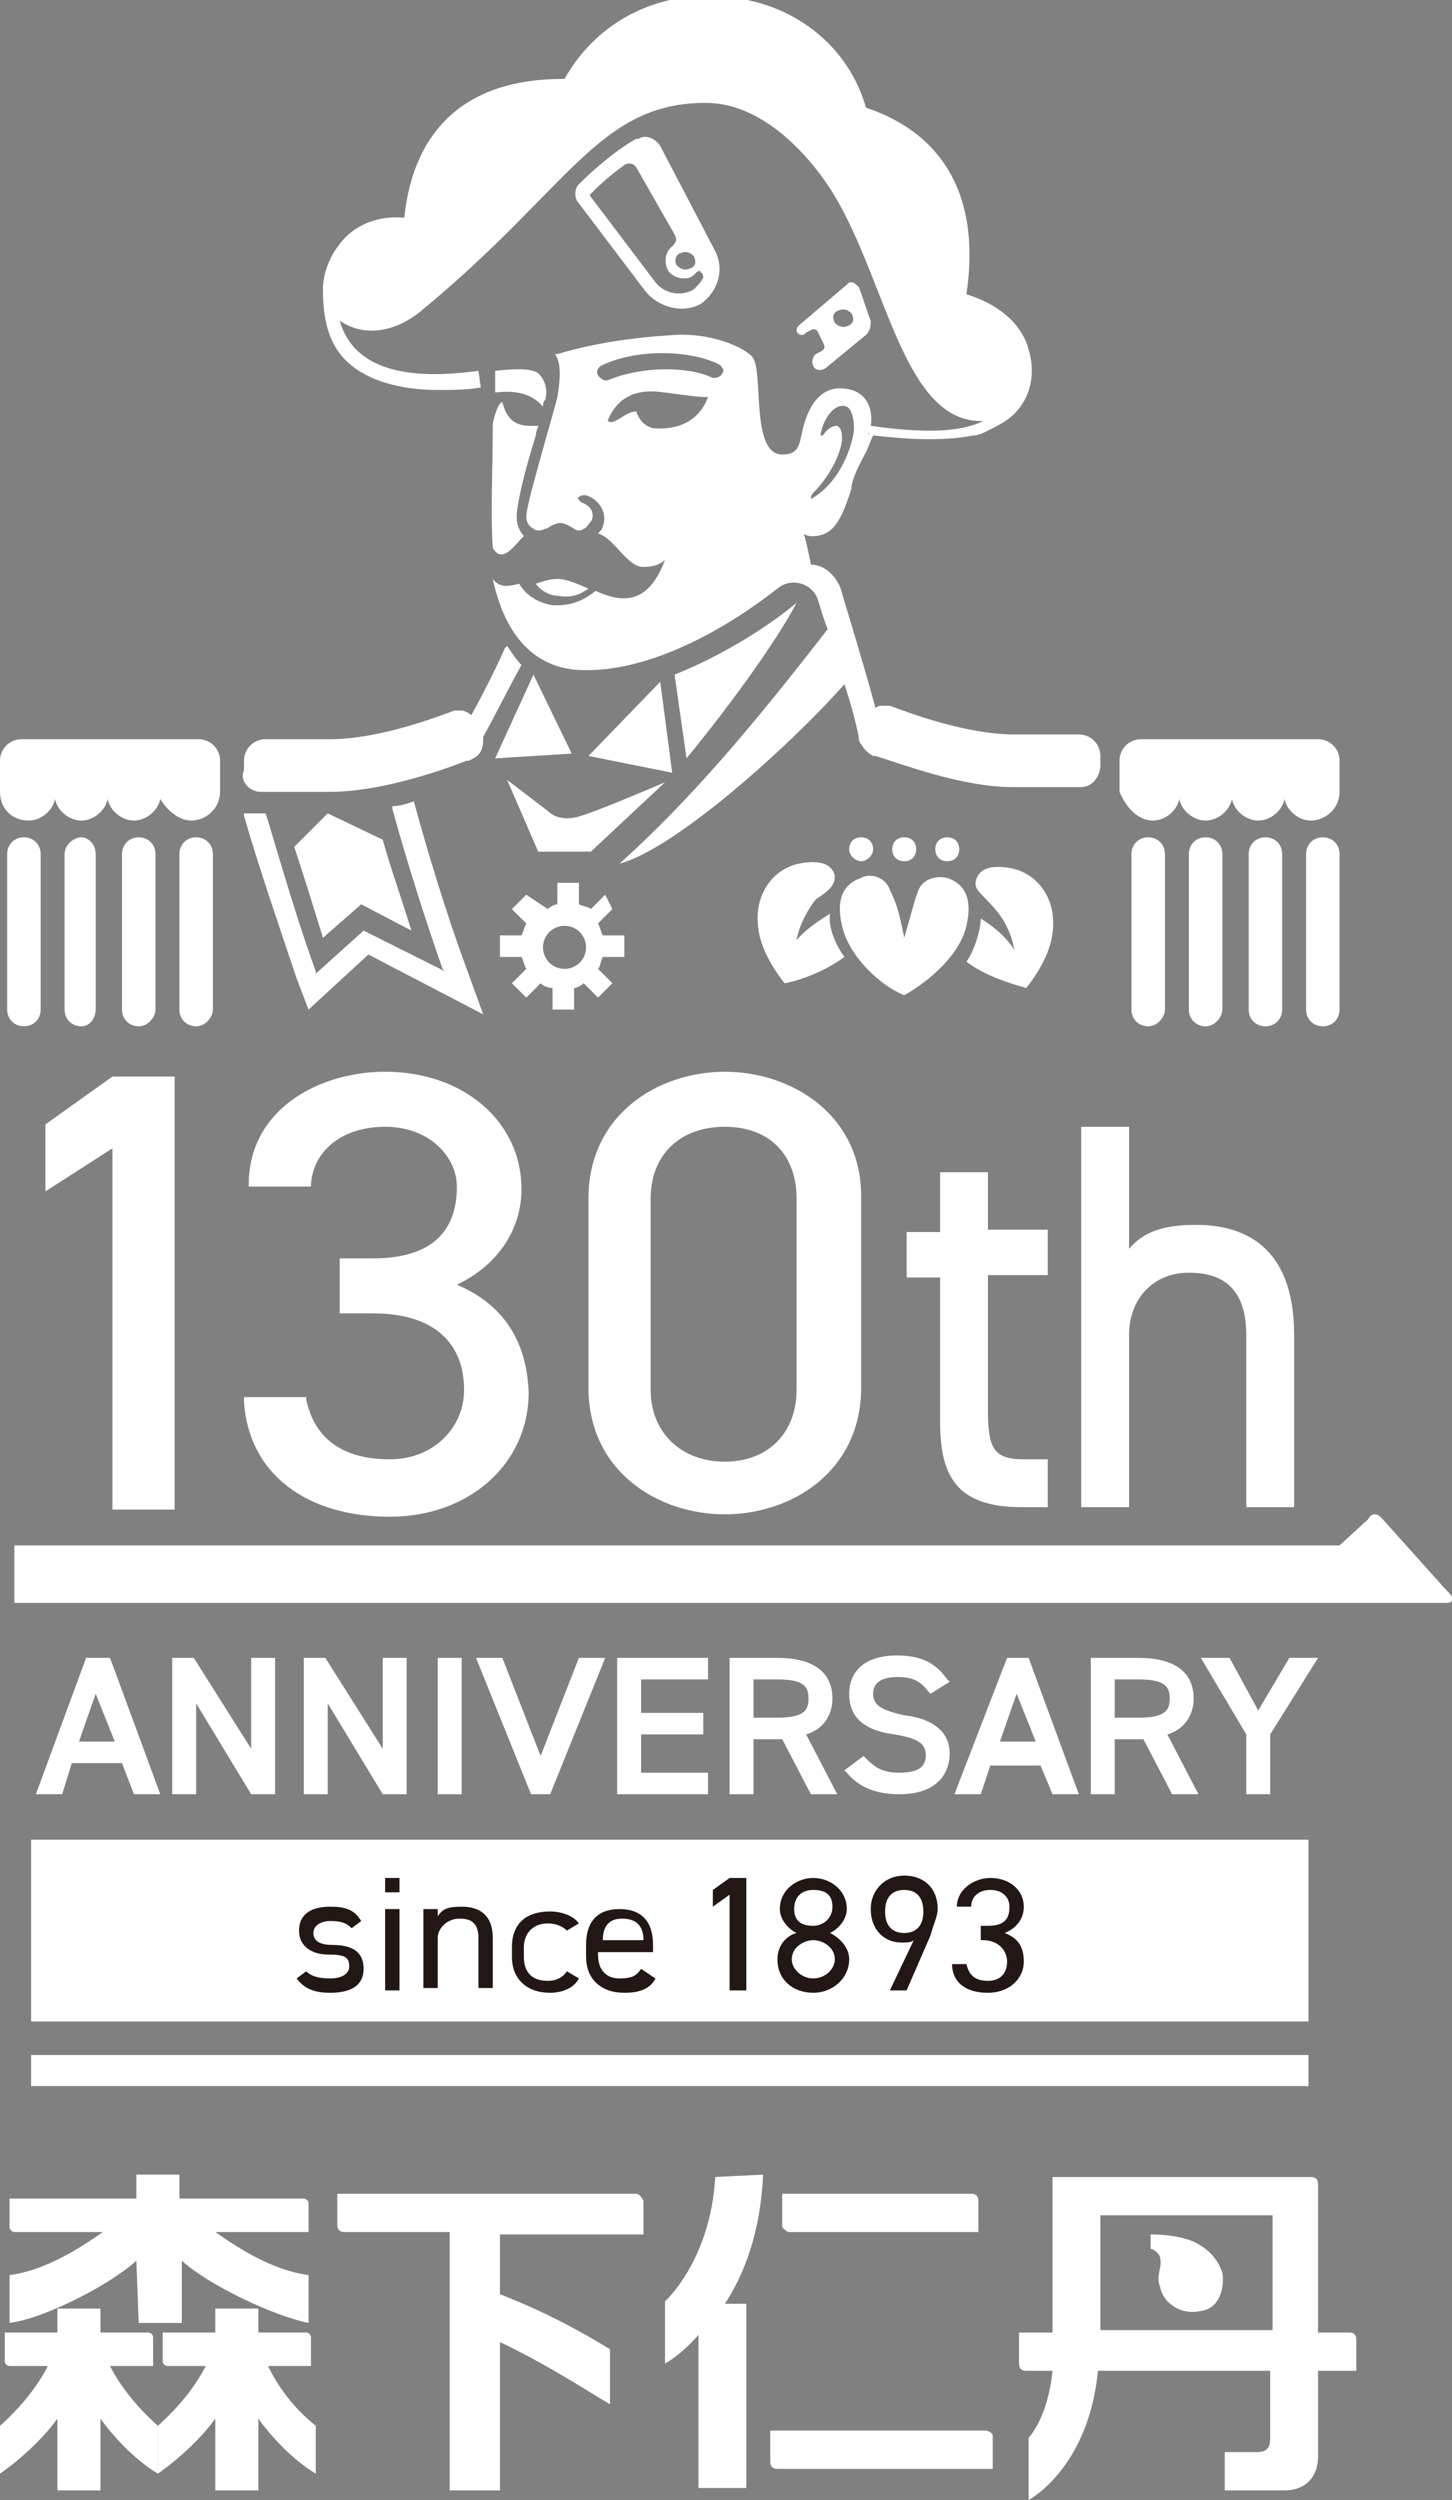
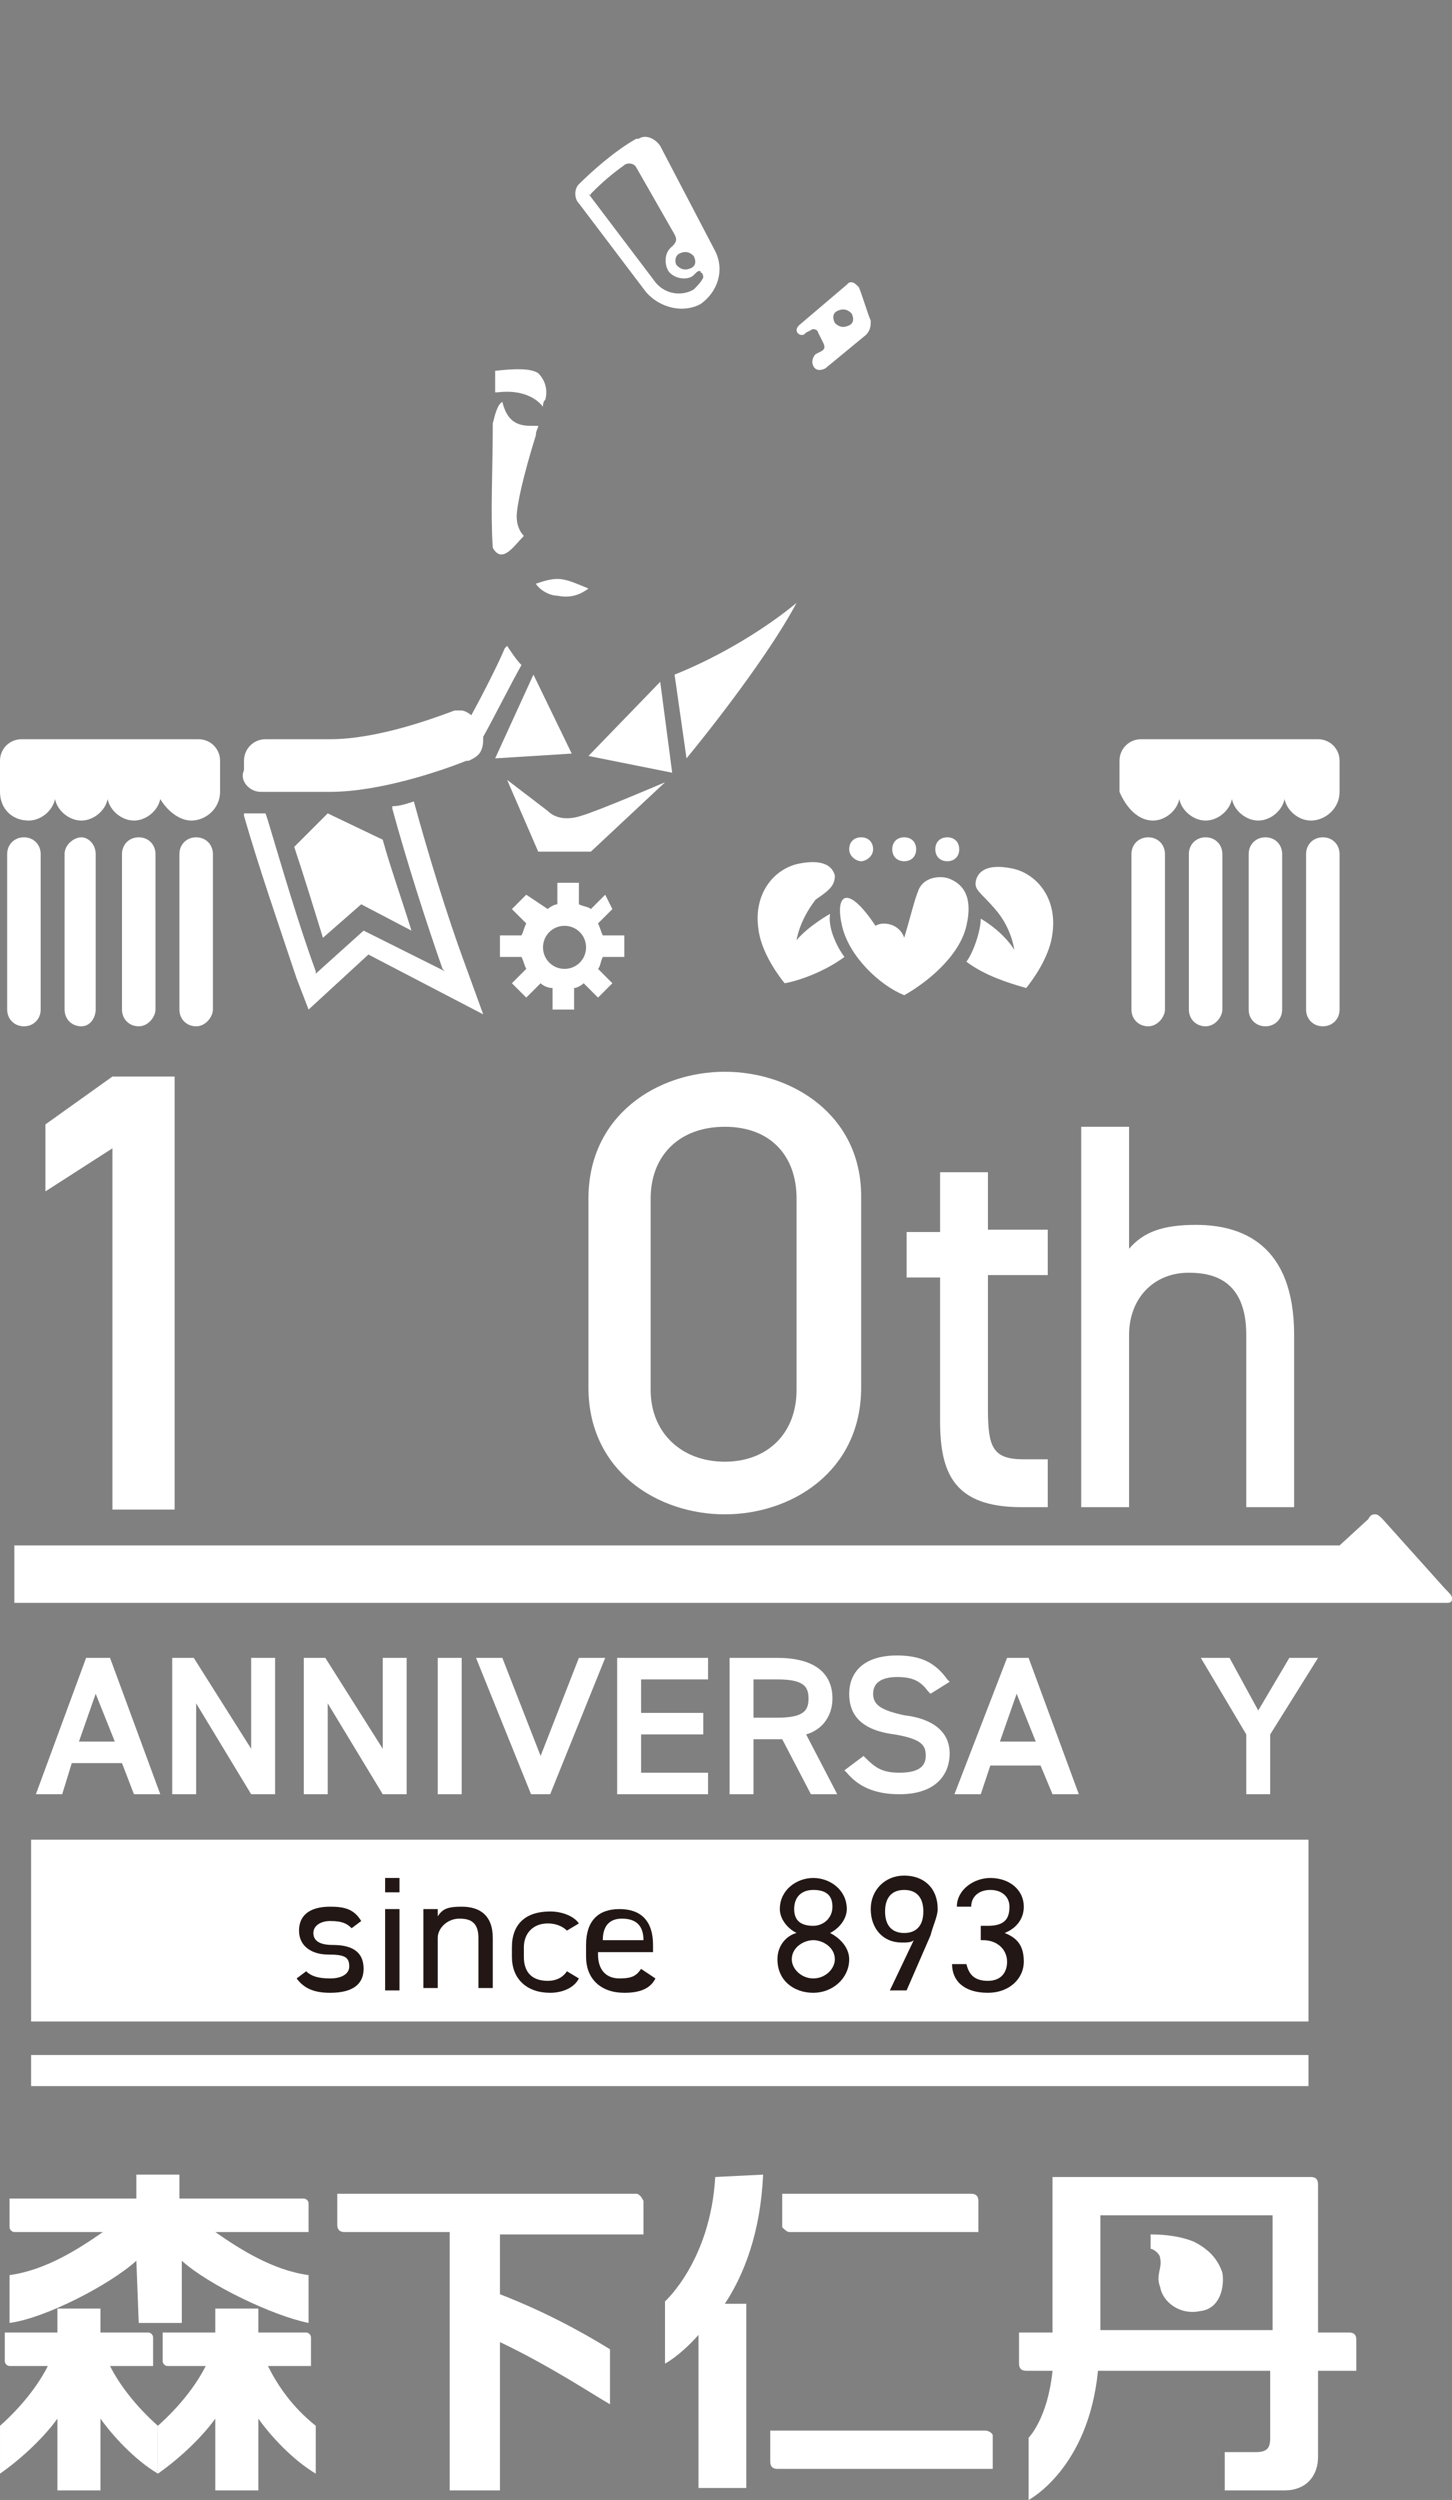
<svg xmlns="http://www.w3.org/2000/svg" xmlns:xlink="http://www.w3.org/1999/xlink" version="1.1" id="レイヤー_1" x="0px" y="0px" viewBox="0 0 60.7 104.5" style="enable-background:new 0 0 60.7 104.5;" xml:space="preserve">
  <rect x="0" y="0" width="60.7" height="104.5" fill="#808080" stroke="none" />
  <style type="text/css">
	.st0{fill:#FFFFFF;}
	.st1{fill:#221714;}
</style>
  <g>
    <defs>
      <rect id="SVGID_1_" x="-125.9" y="-592.1" width="595.3" height="841.9" />
    </defs>
    <clipPath id="SVGID_00000047745885606691999950000011070642545185972643_">
      <use xlink:href="#SVGID_1_" style="overflow:visible;" />
    </clipPath>
  </g>
  <g>
    <g>
      <path class="st0" d="M55.3,35c-0.4,0-0.7,0.3-0.7,0.7v6.5c0,0.4,0.3,0.7,0.7,0.7s0.7-0.3,0.7-0.7v-6.5C56,35.3,55.7,35,55.3,35" />
    </g>
    <g>
      <path class="st0" d="M52.2,35.7v6.5c0,0.4,0.3,0.7,0.7,0.7s0.7-0.3,0.7-0.7v-6.5c0-0.4-0.3-0.7-0.7-0.7S52.2,35.3,52.2,35.7" />
    </g>
    <g>
      <path class="st0" d="M51.1,42.2v-6.5c0-0.4-0.3-0.7-0.7-0.7s-0.7,0.3-0.7,0.7v6.5c0,0.4,0.3,0.7,0.7,0.7S51.1,42.5,51.1,42.2" />
    </g>
    <g>
      <path class="st0" d="M48.7,42.2v-6.5c0-0.4-0.3-0.7-0.7-0.7s-0.7,0.3-0.7,0.7v6.5c0,0.4,0.3,0.7,0.7,0.7S48.7,42.5,48.7,42.2" />
    </g>
    <g>
      <path class="st0" d="M25.3,37.4l-0.6,0.6l0,0c-0.1-0.1-0.3-0.1-0.5-0.2h0v-0.9h-0.9v0.9h0c-0.1,0-0.3,0.1-0.4,0.2l0,0L22,37.4    L21.4,38l0.6,0.6l0,0c-0.1,0.2-0.1,0.3-0.2,0.5v0h-0.9v0.9h0.9v0c0.1,0.2,0.1,0.3,0.2,0.5l0,0l-0.6,0.6l0.6,0.6l0.6-0.6l0,0    c0.1,0.1,0.3,0.2,0.5,0.2h0v0.9h0.9v-0.9h0c0.1,0,0.3-0.1,0.4-0.2l0,0l0.6,0.6l0.6-0.6l-0.6-0.6l0,0c0.1-0.1,0.1-0.3,0.2-0.5v0    h0.9v-0.9h-0.9v0c-0.1-0.2-0.1-0.3-0.2-0.5l0,0l0.6-0.6L25.3,37.4L25.3,37.4z M23.6,40.5c-0.5,0-0.9-0.4-0.9-0.9s0.4-0.9,0.9-0.9    s0.9,0.4,0.9,0.9S24.1,40.5,23.6,40.5" />
    </g>
    <g>
      <path class="st0" d="M34.9,36.6c-0.1-0.4-0.5-0.7-1.5-0.5s-1.9,1.2-1.7,2.7c0.1,0.9,0.7,1.8,1.1,2.3c0.6-0.1,1.7-0.5,2.5-1.1    c-0.3-0.4-0.7-1.2-0.6-1.8c0,0-0.9,0.5-1.4,1.1c0,0,0.1-0.8,0.8-1.7C34.7,37.2,34.9,37,34.9,36.6" />
    </g>
    <g>
-       <path class="st0" d="M35.2,38.7c0.3,1.3,1.6,2.5,2.6,2.9c0.9-0.5,2.3-1.6,2.6-2.9c0.3-1.3-0.2-1.8-0.8-2c-0.4-0.1-1,0-1.2,0.5    c-0.2,0.5-0.3,1-0.6,2c-0.2-1-0.3-1.4-0.6-2c-0.2-0.6-0.9-0.7-1.2-0.5C35.4,36.9,34.9,37.4,35.2,38.7" />
+       <path class="st0" d="M35.2,38.7c0.3,1.3,1.6,2.5,2.6,2.9c0.9-0.5,2.3-1.6,2.6-2.9c0.3-1.3-0.2-1.8-0.8-2c-0.4-0.1-1,0-1.2,0.5    c-0.2,0.5-0.3,1-0.6,2c-0.2-0.6-0.9-0.7-1.2-0.5C35.4,36.9,34.9,37.4,35.2,38.7" />
    </g>
    <g>
      <path class="st0" d="M41,38.4c0,0.5-0.3,1.4-0.6,1.8c0.8,0.6,1.8,0.9,2.5,1.1c0.4-0.5,1-1.4,1.1-2.3c0.2-1.5-0.7-2.5-1.7-2.7    s-1.4,0.1-1.5,0.5s0.2,0.5,0.8,1.2c0.7,0.8,0.8,1.7,0.8,1.7C41.9,38.9,41,38.4,41,38.4" />
    </g>
    <g>
      <path class="st0" d="M38.3,35.5c0-0.3-0.2-0.5-0.5-0.5s-0.5,0.2-0.5,0.5s0.2,0.5,0.5,0.5S38.3,35.8,38.3,35.5" />
    </g>
    <g>
      <path class="st0" d="M36.5,35.5c0-0.3-0.2-0.5-0.5-0.5s-0.5,0.2-0.5,0.5S35.8,36,36,36S36.5,35.8,36.5,35.5" />
    </g>
    <g>
      <path class="st0" d="M40.1,35.5c0-0.3-0.2-0.5-0.5-0.5s-0.5,0.2-0.5,0.5s0.2,0.5,0.5,0.5S40.1,35.8,40.1,35.5" />
    </g>
    <g>
      <path class="st0" d="M22.9,33.9l-1.7-1.3l1.3,3h2.2l3.1-2.9c0,0-2.8,1.2-3.5,1.4C23.7,34.3,23.2,34.2,22.9,33.9" />
    </g>
    <g>
      <polygon class="st0" points="27.6,28.5 24.6,31.6 28.1,32.3   " />
    </g>
    <g>
      <polygon class="st0" points="20.7,31.7 23.9,31.5 22.3,28.2   " />
    </g>
    <g>
      <path class="st0" d="M28.2,28.2l0.5,3.5c1.8-2.2,3.7-4.8,4.6-6.5C32.1,26.2,30.2,27.4,28.2,28.2" />
    </g>
    <g>
      <path class="st0" d="M22.7,17c0-0.1,0-0.2,0.1-0.3c0.1-0.4,0-0.8-0.3-1.1c-0.3-0.2-0.9-0.2-1.8-0.1c0,0.3,0,0.6,0,0.9    c0,0,0.1,0,0.1,0C21.6,16.3,22.3,16.5,22.7,17" />
    </g>
    <g>
      <path class="st0" d="M20.6,22.9c0.4,0.7,0.9-0.1,1.3-0.5c-0.2-0.2-0.3-0.5-0.3-0.8c0-0.5,0.3-1.8,0.8-3.4c0-0.2,0.1-0.3,0.1-0.4    c-0.1,0-0.2,0-0.3,0c-0.6,0-1-0.2-1.2-1c-0.2,0.1-0.3,0.5-0.4,0.9C20.6,19.7,20.5,21.4,20.6,22.9" />
    </g>
    <g>
      <path class="st0" d="M24.6,24.6c-0.5-0.2-0.9-0.4-1.3-0.4c-0.3,0-0.6,0.1-0.9,0.2c0.2,0.3,0.6,0.5,0.9,0.5    C23.8,25,24.2,24.9,24.6,24.6" />
    </g>
    <g>
-       <path class="st0" d="M14.6,15.2c0.8,0.7,2.1,1.1,3.7,1.1c0.6,0,1.2,0,1.8-0.1l-0.1-0.7c-2.9,0.4-5.2,0-5.8-2.1    c1,0.7,2.3,0.5,3.4-0.4c6.2-5.1,7.4-8.7,11.9-8.7c2.5,0,4.5,2.4,5.4,3.9c2.2,3.7,2.9,9.5,6.2,9.4c-1,0.5-2.6,0.5-4.7,0.2    c0,0,0,0,0,0c0.1-0.6-0.1-1.3-0.8-1.5c-1.1-0.3-1.8,0.4-2.1,1.9c-0.1,0.5-0.2,0.8-0.8,0.8c-1.3,0-0.8-3.3-1.2-4    c-0.1-0.3-1.5-1.1-3.3-1c-1.6,0.1-3.2,0.3-4.9,0.8c0,0,0,0-0.1,0c0.3,0.4,0.2,1.2,0.1,1.8c-0.1,0.4-0.3,1.1-0.5,1.8    c-0.3,1.1-0.8,2.8-0.8,3.2c0,0.2,0.1,0.4,0.3,0.5c0.1,0.1,0.3,0.1,0.5,0c0.1,0,0.2-0.1,0.2-0.1c0.4-0.2,0.5-0.2,1,0.1    c0.1,0.1,0.3,0.1,0.4,0c0.1,0,0.2-0.2,0.3-0.3c0.1-0.1,0.2-0.6-0.4-0.8c-0.1-0.1-0.2-0.2-0.1-0.2c0-0.1,0.2-0.1,0.3-0.1    c0.6,0.2,0.9,0.8,0.7,1.3c0,0.1-0.1,0.2-0.2,0.3c0.7,0.2,1.2,1.4,1.9,1.4c0.4,0,0.7-0.1,0.9-0.3c-0.7,1.9-1.8,1.8-2.9,1.3    c-0.5,0.4-1,0.6-1.6,0.6c-0.1,0-0.2,0-0.2,0c-0.6-0.1-1.1-0.4-1.4-0.9c-0.4,0.1-0.8,0.2-1.1-0.2c0.3,1.4,1.1,3.6,3.5,3.8    c3.1,0.2,6.5-1.9,8.4-3.4c0.6-0.5,1.5-0.2,1.7,0.5c0.1,0.3,0.2,0.7,0.4,1.2c-3.1,4-5.7,7.1-8.7,9.8c2.3-0.6,7.1-4.9,9.4-7.5    c0.3,0.9,0.5,1.7,0.6,2.2c0,0.1,0,0.2,0.1,0.3c0.1,0.2,0.3,0.4,0.5,0.5l0.1,0c1,0.3,3.6,1.3,5.7,1.3h2.9c0.5,0,0.8-0.5,0.8-0.9    v-0.4c0-0.5-0.4-0.9-0.9-0.9h-2.7c-2,0-4.4-0.9-5.2-1.2l-0.1,0c-0.1,0-0.2,0-0.2,0c-0.1,0-0.2,0-0.3,0.1c-0.4-1.5-1.1-3.8-1.4-4.8    c-0.1-0.5-0.6-1.2-1.3-1.2c-0.1-0.5-0.2-1-0.3-1.3c0.2,0.2,0.7,0.1,0.9,0c0.4-0.2,0.7-0.6,1.1-1.9l0-0.1c0.1-0.5,0.4-1,0.6-1.4    c0.1-0.2,0.2-0.5,0.3-0.7c0.9,0.1,2.7,0.3,4.2,0c0.2,0,0.4-0.1,0.6-0.2c0.4-0.2,0.8-0.4,1.1-0.7c0,0,0,0,0,0    c0.7-0.7,0.9-1.7,0.6-2.7c-0.3-1.1-1.3-1.9-2.6-2.3c0.6-4-0.9-6.7-4.2-7.8c-0.7-2.5-2.9-4.3-5.6-4.6c-2.9-0.4-5.6,0.9-7,3.4h-0.1    c-3.9,0-6.2,2-6.6,5.8c-1.1-0.1-2.1,0.3-2.7,1.1c-0.4,0.5-0.7,1.2-0.7,1.9h0C13.5,13.5,13.8,14.5,14.6,15.2 M27.3,17.9    c-0.4-0.1-0.6-0.4-0.7-0.7c-0.2,0-0.4,0.1-0.7,0.3c-0.2,0.1-0.3,0.2-0.5,0.1c0.3-0.8,1-1.4,2.3-1.2c0.2,0,1.3,0.2,1.9,0.2    C29.3,17.4,28.6,18,27.3,17.9 M30.2,15.6c-0.1,0.2-0.3,0.2-0.4,0.2c-1-0.5-3-0.5-4.4,0.1c0,0-0.1,0-0.1,0c-0.1,0-0.2-0.1-0.3-0.2    c-0.1-0.2,0-0.3,0.1-0.4c1.4-0.7,3.6-0.7,4.9-0.1C30.2,15.3,30.3,15.5,30.2,15.6 M35.7,17.9c0,0.4-0.4,2.1-1.7,2.9    c-0.1,0.1-0.1,0-0.1,0c0,0,0-0.1,0.1-0.2c0.5-0.5,1.1-1.4,1.2-2.2c0-0.2,0-0.5-0.2-0.6c-0.2,0-0.4,0.1-0.6,0.4l0,0c0,0,0,0-0.1,0    c0,0,0,0,0,0c0.1-0.7,0.6-1.4,1.1-1.2C35.6,17.1,35.7,17.5,35.7,17.9 M36.3,18.2c0,0,0-0.1,0-0.1C36.4,18.1,36.3,18.1,36.3,18.2" />
-     </g>
+       </g>
    <g>
      <path class="st0" d="M10.9,33.1h2.9c2.1,0,4.7-0.9,5.7-1.3l0.1,0c0.2-0.1,0.4-0.2,0.5-0.4c0.1-0.2,0.1-0.4,0.1-0.6    c0.5-0.9,1.2-2.3,1.6-3c-0.2-0.2-0.4-0.5-0.6-0.8c0,0-0.1,0.1-0.1,0.1c-0.2,0.5-0.9,1.9-1.4,2.8c-0.1-0.1-0.3-0.2-0.4-0.2    c-0.1,0-0.2,0-0.2,0l-0.1,0c-0.8,0.3-3.2,1.2-5.2,1.2h-2.7c-0.5,0-0.9,0.4-0.9,0.9v0.4C10,32.6,10.4,33.1,10.9,33.1" />
    </g>
    <g>
      <path class="st0" d="M15.1,37.8l2.1,1.1c-0.4-1.3-0.9-2.7-1.2-3.8L13.7,34l-1.4,1.4c0.4,1.2,0.8,2.5,1.2,3.8L15.1,37.8L15.1,37.8z    " />
    </g>
    <g>
      <path class="st0" d="M11.1,34h-0.9l0,0.1c0.6,2.1,1.5,4.7,2.2,6.8l0.5,1.3l2.5-2.3l4.8,2.5l-0.8-2.2c-0.7-1.9-1.5-4.5-2.1-6.7    c-0.3,0.1-0.6,0.2-0.9,0.2l0,0.1c0.6,2.2,1.4,4.7,2.1,6.7l0.1,0.1l-3.4-1.7l-2,1.8l0-0.1c-0.7-1.9-1.4-4.3-2-6.3L11.1,34L11.1,34z    " />
    </g>
    <g>
      <path class="st0" d="M48.2,34.3c0.5,0,1-0.4,1.1-0.9c0.1,0.5,0.6,0.9,1.1,0.9s1-0.4,1.1-0.9c0.1,0.5,0.6,0.9,1.1,0.9    s1-0.4,1.1-0.9c0.1,0.5,0.6,0.9,1.1,0.9c0.6,0,1.2-0.5,1.2-1.2v-1.3c0-0.5-0.4-0.9-0.9-0.9h-7.4c-0.5,0-0.9,0.4-0.9,0.9v1.3    C47.1,33.8,47.6,34.3,48.2,34.3" />
    </g>
    <g>
      <path class="st0" d="M8.9,42.2v-6.5c0-0.4-0.3-0.7-0.7-0.7s-0.7,0.3-0.7,0.7v6.5c0,0.4,0.3,0.7,0.7,0.7S8.9,42.5,8.9,42.2" />
    </g>
    <g>
      <path class="st0" d="M6.5,42.2v-6.5c0-0.4-0.3-0.7-0.7-0.7s-0.7,0.3-0.7,0.7v6.5c0,0.4,0.3,0.7,0.7,0.7S6.5,42.5,6.5,42.2" />
    </g>
    <g>
      <path class="st0" d="M2.7,35.7v6.5c0,0.4,0.3,0.7,0.7,0.7S4,42.5,4,42.2v-6.5C4,35.3,3.7,35,3.4,35S2.7,35.3,2.7,35.7" />
    </g>
    <g>
      <path class="st0" d="M1,35c-0.4,0-0.7,0.3-0.7,0.7v6.5c0,0.4,0.3,0.7,0.7,0.7s0.7-0.3,0.7-0.7v-6.5C1.7,35.3,1.4,35,1,35" />
    </g>
    <g>
      <path class="st0" d="M1.2,34.3c0.5,0,1-0.4,1.1-0.9c0.1,0.5,0.6,0.9,1.1,0.9s1-0.4,1.1-0.9c0.1,0.5,0.6,0.9,1.1,0.9s1-0.4,1.1-0.9    C7,33.9,7.5,34.3,8,34.3c0.6,0,1.2-0.5,1.2-1.2v-1.3c0-0.5-0.4-0.9-0.9-0.9H0.9c-0.5,0-0.9,0.4-0.9,0.9v1.3    C0,33.8,0.5,34.3,1.2,34.3" />
    </g>
    <g>
      <path class="st0" d="M29.3,12.7c0.7-0.5,1-1.4,0.6-2.2l-2.3-4.4c-0.2-0.3-0.6-0.5-0.9-0.3c0,0-0.1,0-0.1,0    c-0.9,0.5-1.9,1.4-2.4,1.9c-0.2,0.2-0.2,0.6,0,0.8l2.8,3.7C27.6,12.9,28.6,13.1,29.3,12.7 M28.4,10.6c0.2-0.1,0.4-0.1,0.6,0.1    c0.1,0.2,0.1,0.4-0.1,0.5c-0.2,0.1-0.4,0.1-0.6-0.1C28.2,11,28.2,10.7,28.4,10.6 M24.7,8.1c0.3-0.3,0.7-0.7,1.4-1.2    c0.1-0.1,0.4-0.1,0.5,0.1l1.6,2.8c0.1,0.2,0.1,0.3-0.1,0.5c-0.4,0.3-0.3,0.9-0.1,1.1c0.3,0.3,0.8,0.3,1,0.1c0,0,0.1-0.1,0.1-0.1    c0.1-0.1,0.2-0.1,0.2,0c0.1,0,0.1,0.2,0.1,0.2c-0.1,0.2-0.2,0.3-0.4,0.5c-0.5,0.3-1.2,0.2-1.6-0.3l-2.8-3.7    C24.7,8.2,24.7,8.1,24.7,8.1" />
    </g>
    <g>
      <path class="st0" d="M34.1,14.8c-0.1,0.1-0.2,0.3-0.1,0.5s0.3,0.2,0.5,0.1l1.7-1.4c0.2-0.2,0.2-0.4,0.2-0.6    c-0.1-0.2-0.4-1.2-0.5-1.4c-0.1-0.1-0.2-0.2-0.3-0.2c-0.1,0-0.1,0-0.2,0.1l-2,1.7c0,0-0.1,0.1-0.1,0.2c0,0.1,0.1,0.2,0.2,0.2    c0.1,0,0.1,0,0.2-0.1l0.2-0.1c0.1-0.1,0.3,0,0.3,0.1l0.2,0.4c0.1,0.2,0.1,0.3-0.1,0.4L34.1,14.8L34.1,14.8z M35,13    c0.2-0.1,0.4-0.1,0.6,0.1c0.1,0.2,0.1,0.4-0.1,0.5c-0.2,0.1-0.4,0.1-0.6-0.1C34.8,13.3,34.8,13.1,35,13" />
    </g>
    <g>
      <path class="st0" d="M29.9,91c-0.2,3.5-2.1,5.2-2.1,5.2v2.6c0,0,0.6-0.3,1.4-1.2v6.4h2v-7.7h-0.9c0.8-1.2,1.5-3,1.6-5.4L29.9,91    L29.9,91z" />
    </g>
    <g>
      <path class="st0" d="M51.1,95c-0.2-0.6-0.6-1-1.2-1.3c-0.5-0.2-1.1-0.3-1.8-0.3v0.6c0.1,0,0.4,0.2,0.4,0.4c0.1,0.4-0.2,0.7,0,1.2    c0.1,0.6,0.8,1.2,1.7,1C51,96.5,51.2,95.6,51.1,95" />
    </g>
    <g>
      <path class="st0" d="M4.6,98.9h1.8v-1.2c0-0.1-0.1-0.2-0.2-0.2h-2v-1H2.4v1H0.2v1.2c0,0.1,0.1,0.2,0.2,0.2h1.6    c-0.4,0.8-1.1,1.7-2,2.5v2c1-0.7,1.9-1.6,2.4-2.3v3h1.8v-3c0.5,0.7,1.4,1.7,2.4,2.3v-2C5.7,100.6,5,99.7,4.6,98.9" />
    </g>
    <g>
      <path class="st0" d="M11.2,98.9H13v-1.2c0-0.1-0.1-0.2-0.2-0.2h-2v-1H9v1H6.8v1.2c0,0.1,0.1,0.2,0.2,0.2h1.6    c-0.4,0.8-1.1,1.7-2,2.5v2c1-0.7,1.9-1.6,2.4-2.3v3h1.8v-3c0.5,0.7,1.4,1.7,2.4,2.3v-2C12.2,100.6,11.6,99.7,11.2,98.9" />
    </g>
    <g>
      <path class="st0" d="M33,93.3h7.9V92c0-0.2-0.1-0.3-0.3-0.3l0,0h-7.9v1.4C32.8,93.2,32.9,93.3,33,93.3" />
    </g>
    <g>
      <path class="st0" d="M56.7,97.8L56.7,97.8c0-0.2-0.1-0.3-0.3-0.3h-1.3v-6.2c0-0.2-0.1-0.3-0.3-0.3H44v6.5h-1.4v1.3l0,0    c0,0.2,0.1,0.3,0.3,0.3l0,0H44c-0.2,2-1,2.8-1,2.8v2.6c0,0,2.5-1.3,2.9-5.4h7.2v2.8l0,0c0,0.4-0.1,0.6-0.6,0.6l0,0h-1.3v1.6h1.9    h0.6h0c0.9,0,1.4-0.6,1.4-1.4v-3.6h1.6L56.7,97.8L56.7,97.8z M46,92.6h7.2v4.8H46V92.6z" />
    </g>
    <g>
      <path class="st0" d="M26.6,91.7H14.1V93l0,0c0,0.2,0.1,0.3,0.3,0.3h4.4v10.8h2.1v-6.2c2.1,1,3.9,2.2,4.6,2.6v-2.3    c-1.3-0.8-2.8-1.6-4.6-2.3v-2.5h6v-1.4C26.8,91.8,26.7,91.7,26.6,91.7" />
    </g>
    <g>
      <path class="st0" d="M5.8,97.1h1.8v-2.6c1.1,1,3.8,2.3,5.3,2.6v-2c-1.5-0.2-2.9-1.1-3.9-1.8h3.9v-1.2c0-0.1-0.1-0.2-0.2-0.2H7.5    v-1H5.7v1H0.4v1.2c0,0.1,0.1,0.2,0.2,0.2h3.7c-1,0.7-2.4,1.6-3.9,1.8v2c1.5-0.2,4.2-1.6,5.3-2.6L5.8,97.1L5.8,97.1z" />
    </g>
    <g>
      <path class="st0" d="M41.2,101.6L41.2,101.6h-9v1.3l0,0c0,0.2,0.1,0.3,0.3,0.3h9v-1.4C41.5,101.7,41.3,101.6,41.2,101.6" />
    </g>
    <g>
      <rect x="1.3" y="76.9" class="st0" width="53.4" height="7.6" />
    </g>
    <g>
      <rect x="1.3" y="85.9" class="st0" width="53.4" height="1.3" />
    </g>
    <g>
      <polygon class="st0" points="1.9,47 1.9,49.8 4.7,48 4.7,63.1 7.3,63.1 7.3,45 4.7,45   " />
    </g>
    <g>
-       <path class="st0" d="M19.1,53.7c1.7-0.8,2.7-2.3,2.7-4c0-2.8-2.4-4.9-5.7-4.9c-2.8,0-5.7,1.6-5.7,4.7v0.1H13v-0.1    c0.1-1.4,1.3-2.4,3.1-2.4c1.9,0,3,1.3,3,2.5c0,2-1.2,3-3.5,3h-1.4v2.3h1.4c2.5,0,3.8,1.2,3.8,3.2c0,1.6-1.3,2.9-3.1,2.9    c-2.7,0-3.3-1.6-3.5-2.5l0-0.1h-2.6v0.2c0.2,3,2.6,4.8,6.1,4.8c3.3,0,5.8-2.2,5.8-5.2C22,55.5,20.5,54.3,19.1,53.7" />
-     </g>
+       </g>
    <g>
      <path class="st0" d="M30.3,44.8c-2.8,0-5.7,1.8-5.7,5.3V58c0,3.5,2.9,5.3,5.7,5.3S36,61.5,36,58v-8C36,46.6,33.1,44.8,30.3,44.8     M27.2,50.1c0-1.8,1.2-3,3.1-3s3,1.2,3,3v8c0,1.8-1.2,3-3,3s-3.1-1.2-3.1-3V50.1z" />
    </g>
    <g>
      <path class="st0" d="M41.3,49h-2v2.5h-1.4v1.9h1.4v6c0,2.2,0.6,3.6,3.4,3.6h1.1v-2h-1c-1.3,0-1.5-0.5-1.5-2.1v-5.6h2.5v-1.9h-2.5    L41.3,49L41.3,49z" />
    </g>
    <g>
      <path class="st0" d="M50,51.2c-1.4,0-2.2,0.3-2.8,1v-5.1h-2V63h2v-7.2c0-1.5,1-2.6,2.5-2.6c1,0,2.4,0.3,2.4,2.6V63h2v-7.2    C54.1,52,51.9,51.2,50,51.2" />
    </g>
    <g>
      <path class="st1" d="M14.7,80.6c-0.2-0.2-0.4-0.3-0.9-0.3c-0.4,0-0.7,0.2-0.7,0.5c0,0.4,0.4,0.5,0.8,0.5c0.7,0,1.3,0.2,1.3,1    c0,0.6-0.4,1-1.4,1c-0.7,0-1.1-0.2-1.4-0.6l0.4-0.3c0.2,0.2,0.5,0.3,1,0.3c0.5,0,0.8-0.2,0.8-0.5c0-0.4-0.2-0.5-0.9-0.5    c-0.6,0-1.2-0.3-1.2-1c0-0.6,0.4-1,1.3-1c0.6,0,1,0.1,1.3,0.6L14.7,80.6L14.7,80.6z" />
    </g>
    <g>
      <path class="st1" d="M16.1,78.5h0.6v0.6h-0.6V78.5z M16.1,79.8h0.6v3.4h-0.6V79.8z" />
    </g>
    <g>
      <path class="st1" d="M17.7,79.8h0.6v0.3c0.2-0.3,0.4-0.4,1-0.4c0.8,0,1.3,0.4,1.3,1.3v2.1H20v-2.1c0-0.7-0.4-0.8-0.8-0.8    c-0.5,0-0.9,0.4-0.9,0.8v2.1h-0.6V79.8z" />
    </g>
    <g>
      <path class="st1" d="M24.2,82.7c-0.2,0.4-0.7,0.6-1.2,0.6c-1,0-1.6-0.6-1.6-1.5v-0.4c0-1,0.6-1.5,1.6-1.5c0.5,0,1,0.2,1.2,0.5    l-0.5,0.3c-0.2-0.2-0.5-0.3-0.8-0.3c-0.6,0-1,0.4-1,1v0.4c0,0.6,0.3,1,1,1c0.3,0,0.6-0.1,0.8-0.4L24.2,82.7L24.2,82.7z" />
    </g>
    <g>
      <path class="st1" d="M27.4,82.7c-0.2,0.4-0.6,0.6-1.3,0.6c-1,0-1.6-0.6-1.6-1.5v-0.5c0-1,0.5-1.5,1.4-1.5s1.4,0.5,1.4,1.5v0.3    h-2.3v0.1c0,0.6,0.3,1,0.9,1c0.5,0,0.7-0.1,0.9-0.4L27.4,82.7L27.4,82.7z M25.2,81.1h1.7c0-0.6-0.3-0.9-0.9-0.9    S25.2,80.6,25.2,81.1" />
    </g>
    <g>
-       <polygon class="st1" points="31.2,83.2 30.5,83.2 30.5,79.2 29.8,79.7 29.8,79 30.5,78.5 31.2,78.5   " />
-     </g>
+       </g>
    <g>
      <path class="st1" d="M33.3,80.8c-0.4-0.2-0.7-0.6-0.7-1c0-0.8,0.7-1.3,1.4-1.3s1.4,0.5,1.4,1.3c0,0.4-0.3,0.8-0.7,1    c0.4,0.2,0.8,0.6,0.8,1.1c0,0.8-0.7,1.4-1.5,1.4s-1.5-0.5-1.5-1.4C32.5,81.3,32.9,80.9,33.3,80.8 M34,82.7c0.5,0,0.9-0.4,0.9-0.8    c0-0.5-0.5-0.8-0.9-0.8s-0.9,0.3-0.9,0.8C33.1,82.3,33.5,82.7,34,82.7 M34,80.5c0.4,0,0.8-0.3,0.8-0.8S34.5,79,34,79    s-0.8,0.3-0.8,0.8S33.5,80.5,34,80.5" />
    </g>
    <g>
      <path class="st1" d="M38.2,81.1c-0.1,0.1-0.3,0.1-0.5,0.1c-0.8,0-1.3-0.6-1.3-1.4c0-0.8,0.6-1.4,1.4-1.4s1.4,0.5,1.4,1.4    c0,0.3-0.2,0.7-0.3,1.1l-1,2.3h-0.7L38.2,81.1L38.2,81.1z M37.8,79c-0.5,0-0.8,0.3-0.8,0.9s0.3,0.9,0.8,0.9s0.8-0.3,0.8-0.9    S38.3,79,37.8,79" />
    </g>
    <g>
      <path class="st1" d="M41,80.5h0.3c0.7,0,0.9-0.3,0.9-0.8c0-0.4-0.3-0.7-0.8-0.7s-0.8,0.3-0.8,0.7H40c0-0.7,0.7-1.2,1.4-1.2    c0.8,0,1.4,0.5,1.4,1.2c0,0.5-0.3,0.9-0.8,1.1c0.5,0.2,0.8,0.5,0.8,1.2c0,0.7-0.6,1.3-1.5,1.3c-1,0-1.5-0.5-1.5-1.2h0.6    c0.1,0.4,0.3,0.7,0.9,0.7c0.5,0,0.8-0.3,0.8-0.8c0-0.5-0.4-0.9-1-0.9H41V80.5L41,80.5z" />
    </g>
    <g>
      <path class="st0" d="M3.6,69.3L1.5,75h1.1L3,73.7h2.1L5.6,75h1.1l-2.1-5.7H3.6L3.6,69.3z M4.8,72.8H3.3l0.7-2L4.8,72.8z" />
    </g>
    <g>
      <polygon class="st0" points="10.5,73.1 8.1,69.3 7.2,69.3 7.2,75 8.2,75 8.2,71.2 10.5,75 11.5,75 11.5,69.3 10.5,69.3   " />
    </g>
    <g>
      <polygon class="st0" points="16,73.1 13.6,69.3 12.7,69.3 12.7,75 13.7,75 13.7,71.2 16,75 17,75 17,69.3 16,69.3   " />
    </g>
    <g>
      <rect x="18.3" y="69.3" class="st0" width="1" height="5.7" />
    </g>
    <g>
      <polygon class="st0" points="22.6,73.4 21,69.3 19.9,69.3 22.2,75 23,75 25.3,69.3 24.2,69.3   " />
    </g>
    <g>
      <polygon class="st0" points="25.8,75 29.6,75 29.6,74.1 26.8,74.1 26.8,72.5 29.4,72.5 29.4,71.6 26.8,71.6 26.8,70.2 29.6,70.2     29.6,69.3 25.8,69.3   " />
    </g>
    <g>
      <path class="st0" d="M34.8,71c0-1.1-0.8-1.7-2.3-1.7h-2V75h1v-2.3h1.2l1.2,2.3H35l-1.3-2.5C34.4,72.3,34.8,71.7,34.8,71     M31.5,70.2h1c1.1,0,1.3,0.3,1.3,0.8s-0.2,0.8-1.3,0.8h-1V70.2z" />
    </g>
    <g>
      <path class="st0" d="M37.8,71.7c-0.9-0.2-1.3-0.4-1.3-0.9c0-0.6,0.6-0.7,1-0.7c0.7,0,1,0.2,1.3,0.6l0.1,0.1l0.8-0.5l-0.1-0.1    c-0.5-0.7-1.1-1-2.1-1c-1.5,0-2,0.8-2,1.6c0,0.7,0.3,1.5,1.9,1.7c1.2,0.2,1.3,0.5,1.3,0.9c0,0.5-0.4,0.7-1.1,0.7    c-0.7,0-1-0.2-1.4-0.6l-0.1-0.1L35.3,74l0.1,0.1c0.5,0.6,1.2,0.9,2.2,0.9c1.6,0,2.1-0.9,2.1-1.7C39.7,72.2,38.7,71.8,37.8,71.7" />
    </g>
    <g>
      <path class="st0" d="M42.1,69.3L39.9,75H41l0.4-1.2h2.1L44,75h1.1l-2.1-5.7H42.1L42.1,69.3z M43.3,72.8h-1.5l0.7-2L43.3,72.8z" />
    </g>
    <g>
-       <path class="st0" d="M49.9,71c0-1.1-0.8-1.7-2.3-1.7h-2V75h1v-2.3h1.2L49,75h1.1l-1.3-2.5C49.5,72.3,49.9,71.7,49.9,71 M46.6,70.2    h1c1.1,0,1.3,0.3,1.3,0.8s-0.2,0.8-1.3,0.8h-1V70.2z" />
-     </g>
+       </g>
    <g>
      <polygon class="st0" points="53.9,69.3 52.6,71.5 51.4,69.3 50.2,69.3 52.1,72.5 52.1,75 53.1,75 53.1,72.5 55.1,69.3   " />
    </g>
    <g>
      <path class="st0" d="M60.4,66.4l-2.6-2.9c-0.1-0.1-0.2-0.2-0.3-0.2s-0.2,0-0.3,0.2l-1.2,1.1H0.6V67h59.9c0.2,0,0.2-0.1,0.2-0.2    S60.6,66.6,60.4,66.4" />
    </g>
  </g>
</svg>